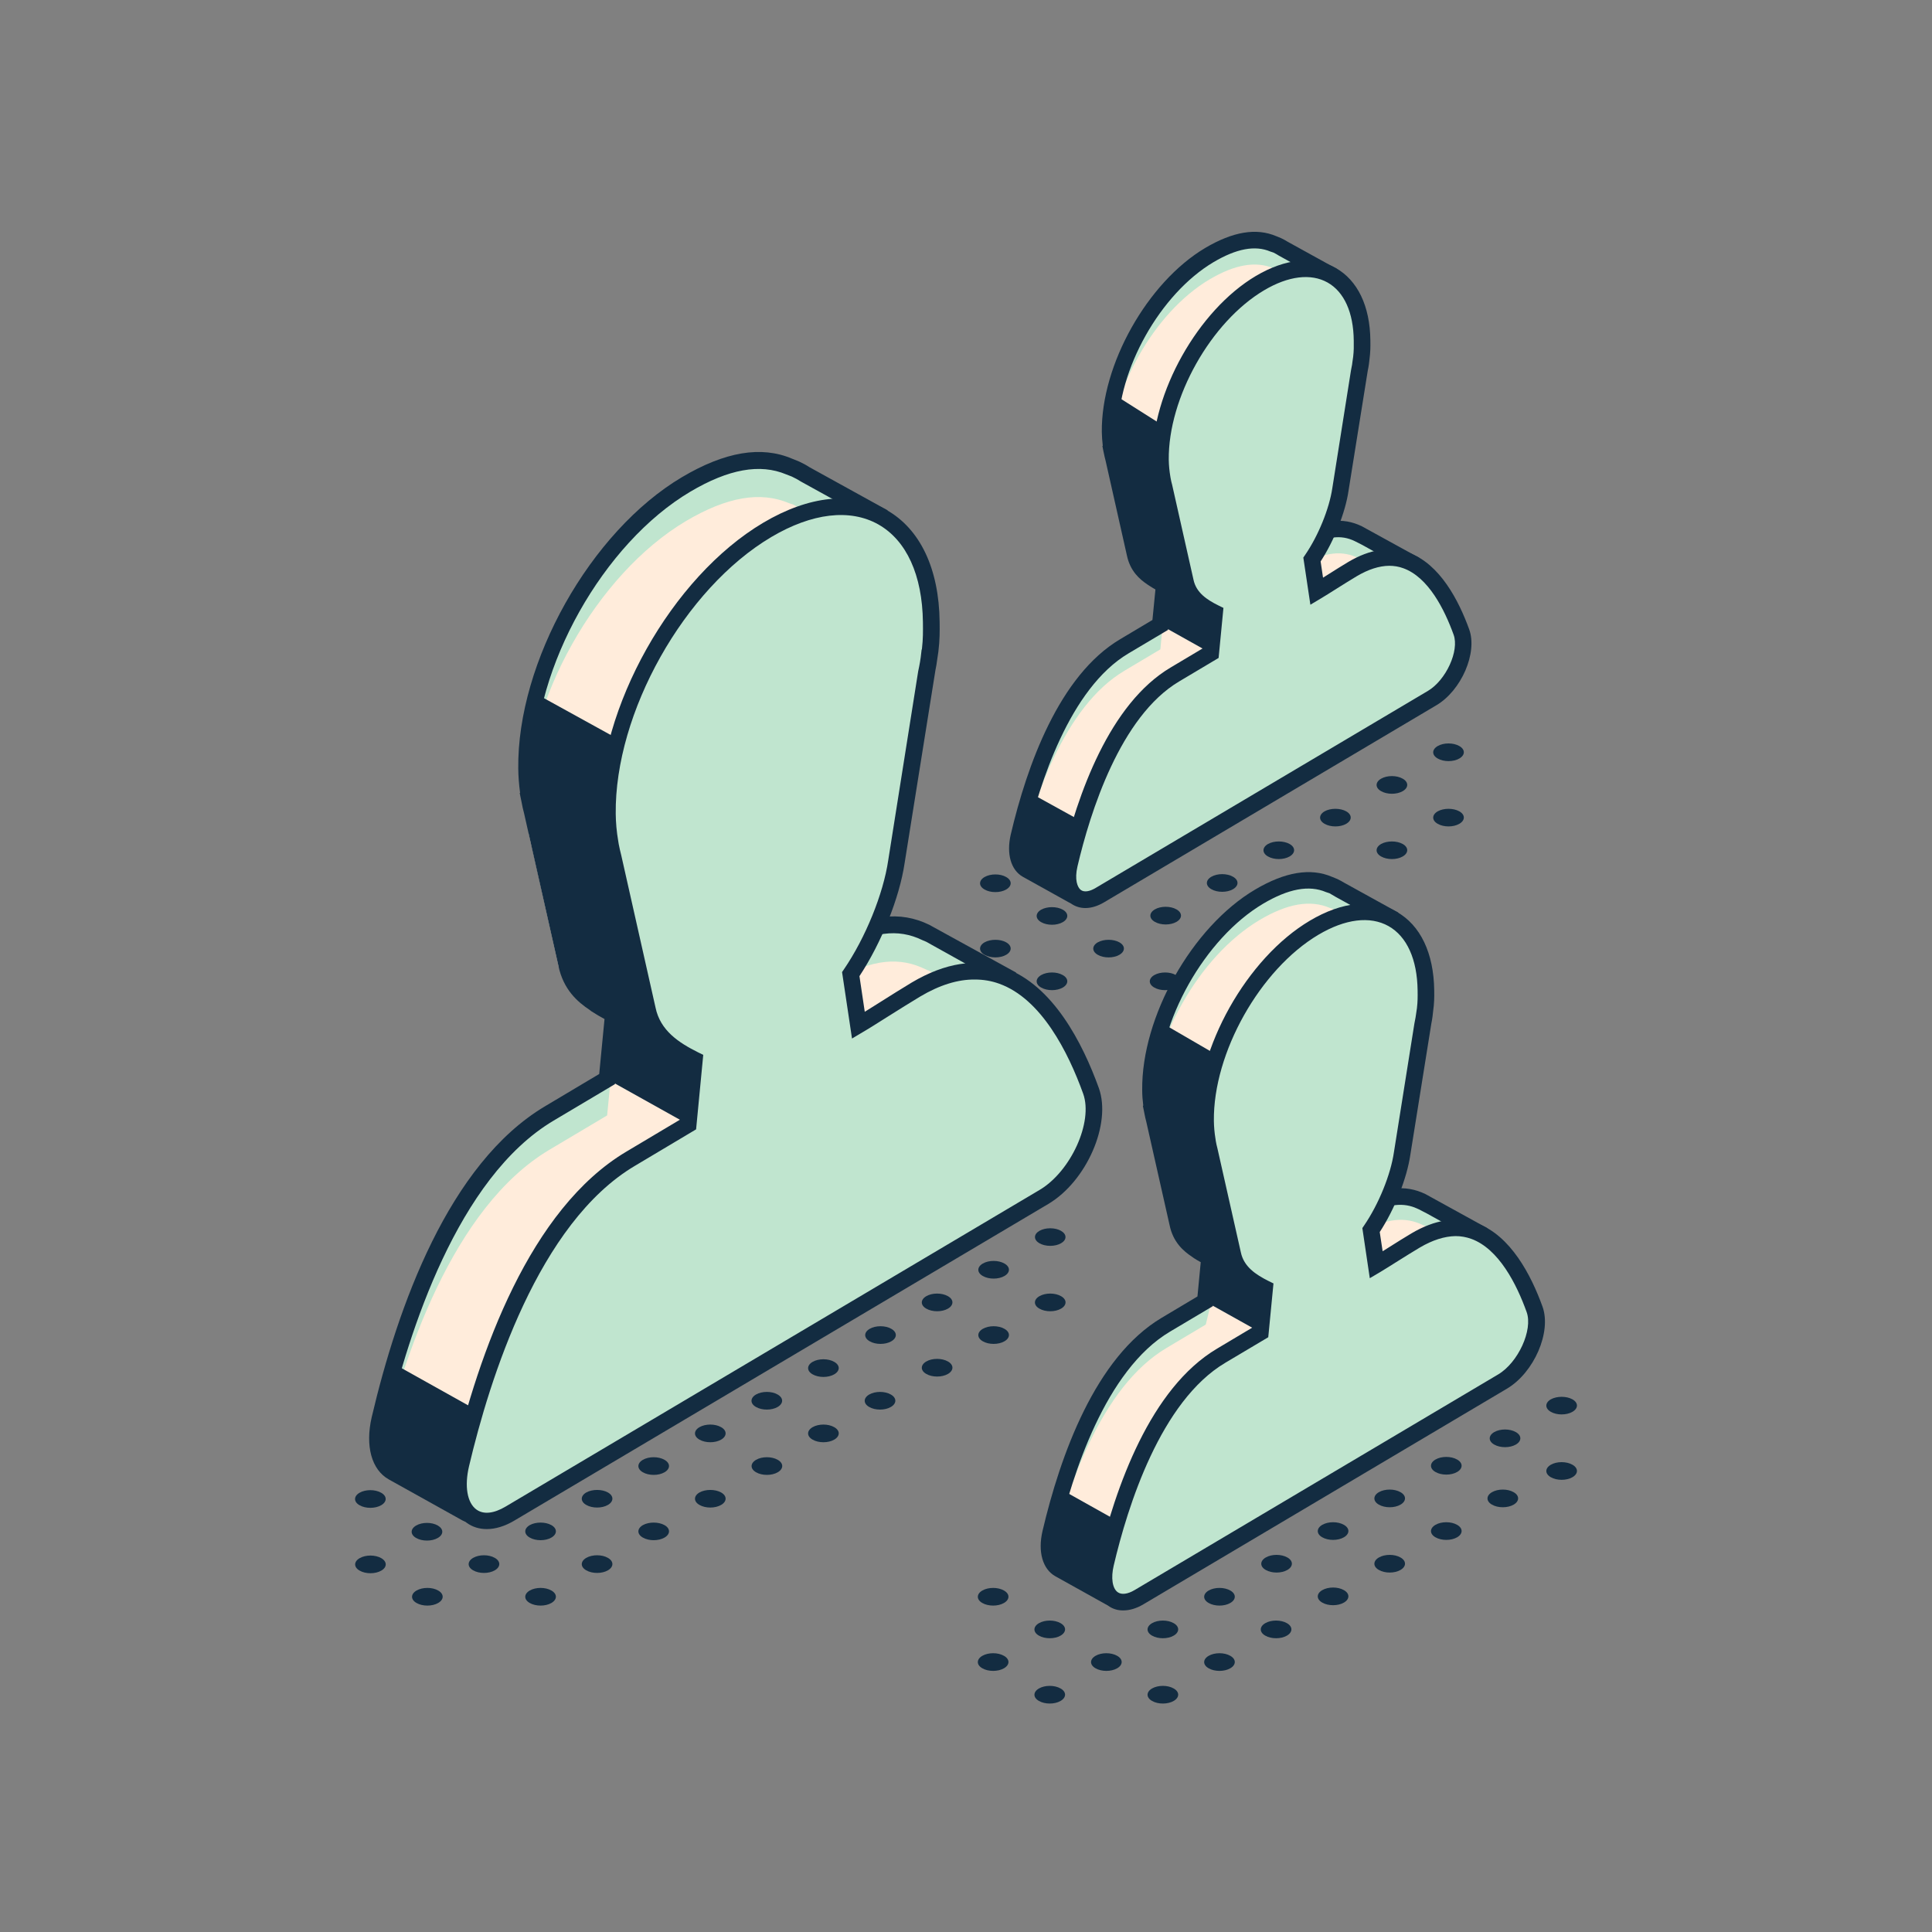
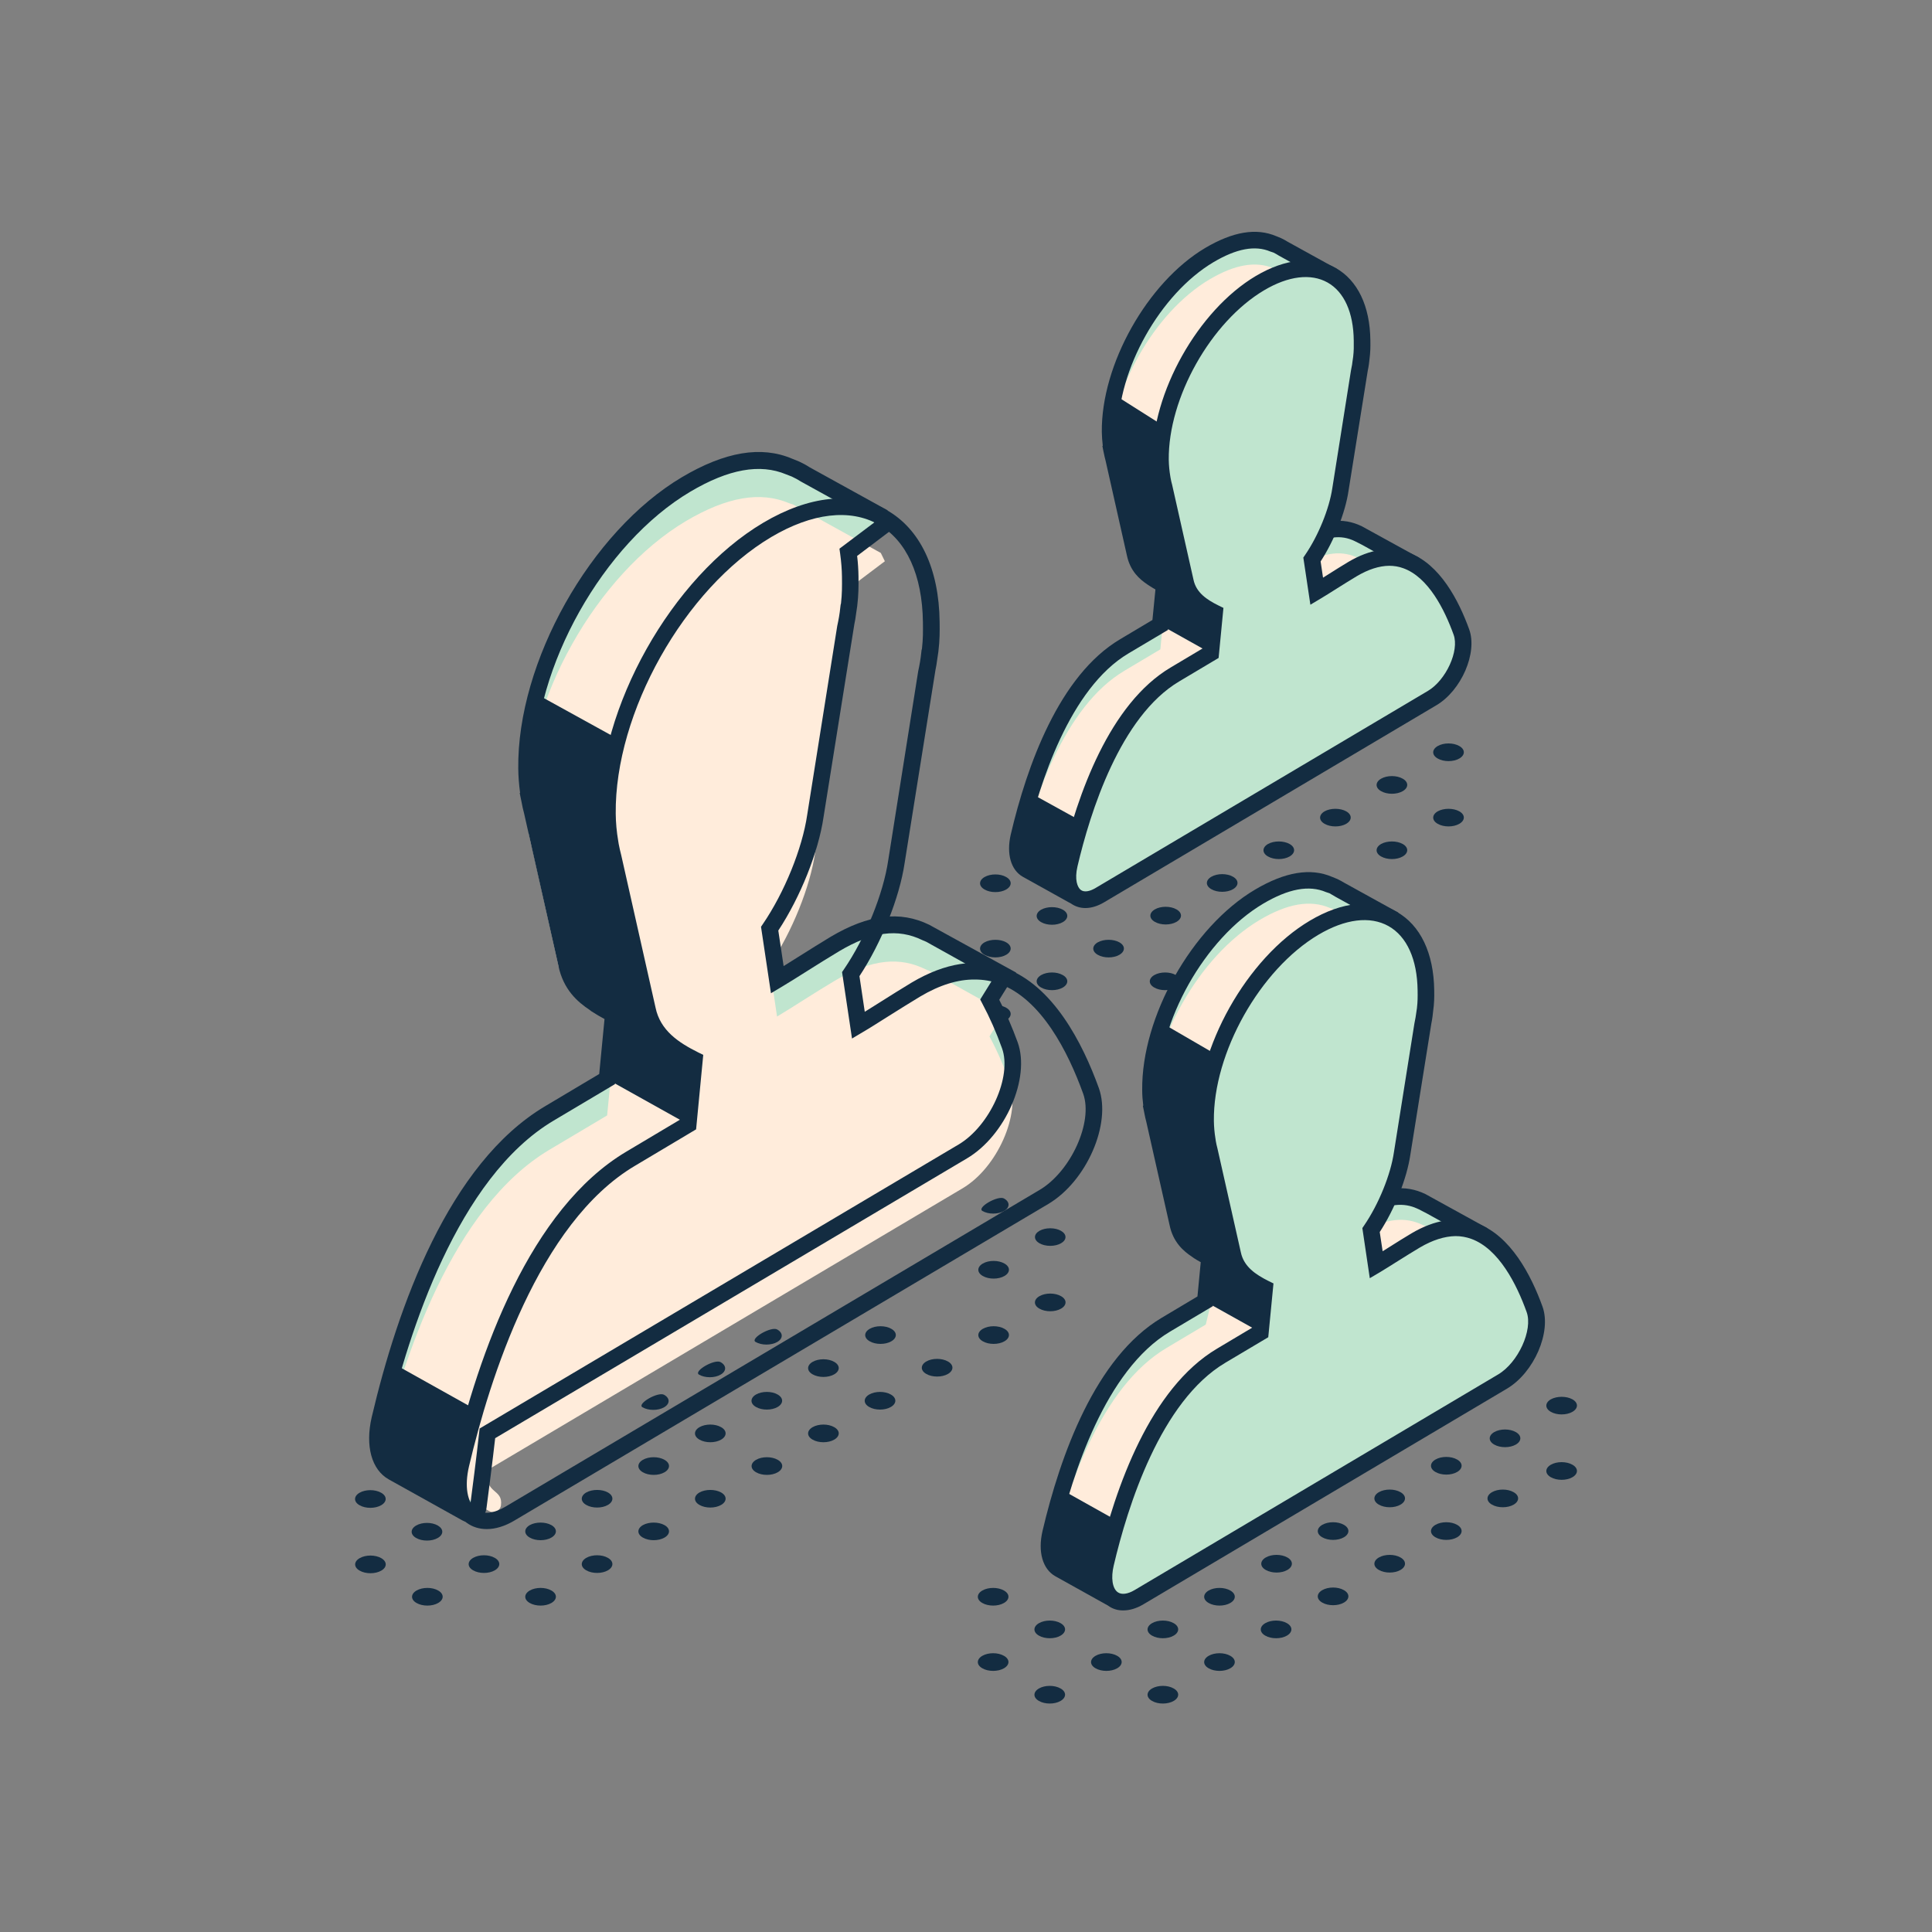
<svg xmlns="http://www.w3.org/2000/svg" version="1.1" id="Layer_1" x="0px" y="0px" viewBox="0 0 200 200" style="enable-background:new 0 0 200 200;" xml:space="preserve">
  <rect x="0" y="0" width="200" height="200" fill="#808080" stroke="none" />
  <style type="text/css">
	.st0{fill:#132C41;}
	.st1{fill:#C0E5CF;}
	.st2{fill:#FFECDB;}
</style>
  <g id="XMLID_1_">
    <g id="XMLID_45_">
      <path id="XMLID_5086_" class="st0" d="M160.54,151.63c-0.62,0.36-0.62,0.94,0,1.29c0.62,0.36,1.62,0.36,2.24,0    c0.62-0.36,0.62-0.94,0-1.29C162.16,151.27,161.16,151.27,160.54,151.63z" />
      <path id="XMLID_5085_" class="st0" d="M154.68,148.25c-0.62,0.36-0.62,0.94,0,1.29c0.62,0.36,1.62,0.36,2.24,0    c0.62-0.36,0.62-0.94,0-1.29C156.3,147.89,155.3,147.89,154.68,148.25z" />
      <path id="XMLID_5084_" class="st0" d="M148.83,144.86c-0.62,0.36-0.62,0.94,0,1.29c0.62,0.36,1.62,0.36,2.24,0    c0.62-0.36,0.62-0.94,0-1.29C150.45,144.51,149.44,144.51,148.83,144.86z" />
      <path id="XMLID_5083_" class="st0" d="M160.54,144.86c-0.62,0.36-0.62,0.94,0,1.29c0.62,0.36,1.62,0.36,2.24,0    c0.62-0.36,0.62-0.94,0-1.29C162.16,144.51,161.16,144.51,160.54,144.86z" />
      <path id="XMLID_5082_" class="st0" d="M43.12,164.65c-0.62,0.36-0.62,0.94,0,1.29c0.62,0.36,1.62,0.36,2.24,0    c0.62-0.36,0.62-0.94,0-1.29C44.75,164.29,43.74,164.29,43.12,164.65z" />
      <path id="XMLID_5081_" class="st0" d="M54.84,164.65c-0.62,0.36-0.62,0.94,0,1.29c0.62,0.36,1.62,0.36,2.24,0    c0.62-0.36,0.62-0.94,0-1.29C56.46,164.29,55.46,164.29,54.84,164.65z" />
      <path id="XMLID_5080_" class="st0" d="M48.98,161.27c-0.62,0.36-0.62,0.94,0,1.29c0.62,0.36,1.62,0.36,2.24,0    c0.62-0.36,0.62-0.94,0-1.29C50.6,160.91,49.6,160.91,48.98,161.27z" />
      <path id="XMLID_5079_" class="st0" d="M60.69,161.27c-0.62,0.36-0.62,0.94,0,1.29c0.62,0.36,1.62,0.36,2.24,0    c0.62-0.36,0.62-0.94,0-1.29C62.32,160.91,61.31,160.91,60.69,161.27z" />
      <path id="XMLID_5078_" class="st0" d="M54.84,157.88c-0.62,0.36-0.62,0.94,0,1.29c0.62,0.36,1.62,0.36,2.24,0    c0.62-0.36,0.62-0.94,0-1.29C56.46,157.53,55.46,157.53,54.84,157.88z" />
      <path id="XMLID_5077_" class="st0" d="M66.55,157.88c-0.62,0.36-0.62,0.94,0,1.29c0.62,0.36,1.62,0.36,2.24,0    c0.62-0.36,0.62-0.94,0-1.29C68.17,157.53,67.17,157.53,66.55,157.88z" />
      <path id="XMLID_5076_" class="st0" d="M60.69,154.5c-0.62,0.36-0.62,0.94,0,1.29c0.62,0.36,1.62,0.36,2.24,0    c0.62-0.36,0.62-0.94,0-1.29C62.32,154.15,61.31,154.15,60.69,154.5z" />
      <path id="XMLID_5075_" class="st0" d="M107.55,174.79c-0.62,0.36-0.62,0.94,0,1.29c0.62,0.36,1.62,0.36,2.24,0    c0.62-0.36,0.62-0.94,0-1.29C109.17,174.43,108.17,174.43,107.55,174.79z" />
      <path id="XMLID_5074_" class="st0" d="M101.69,171.41c-0.62,0.36-0.62,0.94,0,1.29c0.62,0.36,1.62,0.36,2.24,0    c0.62-0.36,0.62-0.94,0-1.29C103.31,171.05,102.31,171.05,101.69,171.41z" />
      <path id="XMLID_5073_" class="st0" d="M72.41,154.5c-0.62,0.36-0.62,0.94,0,1.29c0.62,0.36,1.62,0.36,2.24,0    c0.62-0.36,0.62-0.94,0-1.29C74.03,154.15,73.03,154.15,72.41,154.5z" />
      <path id="XMLID_5072_" class="st0" d="M66.55,151.12c-0.62,0.36-0.62,0.94,0,1.29c0.62,0.36,1.62,0.36,2.24,0    c0.62-0.36,0.62-0.94,0-1.29C68.17,150.76,67.17,150.76,66.55,151.12z" />
      <path id="XMLID_5071_" class="st0" d="M119.26,174.79c-0.62,0.36-0.62,0.94,0,1.29c0.62,0.36,1.62,0.36,2.24,0    c0.62-0.36,0.62-0.94,0-1.29C120.88,174.43,119.88,174.43,119.26,174.79z" />
      <path id="XMLID_5070_" class="st0" d="M113.41,171.41c-0.62,0.36-0.62,0.94,0,1.29c0.62,0.36,1.62,0.36,2.24,0    c0.62-0.36,0.62-0.94,0-1.29C115.03,171.05,114.02,171.05,113.41,171.41z" />
      <path id="XMLID_5069_" class="st0" d="M107.55,168.03c-0.62,0.36-0.62,0.94,0,1.29c0.62,0.36,1.62,0.36,2.24,0    c0.62-0.36,0.62-0.94,0-1.29C109.17,167.67,108.17,167.67,107.55,168.03z" />
      <path id="XMLID_5068_" class="st0" d="M101.69,164.65c-0.62,0.36-0.62,0.94,0,1.29c0.62,0.36,1.62,0.36,2.24,0    c0.62-0.36,0.62-0.94,0-1.29C103.31,164.29,102.31,164.29,101.69,164.65z" />
      <path id="XMLID_5067_" class="st0" d="M78.27,151.12c-0.62,0.36-0.62,0.94,0,1.29c0.62,0.36,1.62,0.36,2.24,0    c0.62-0.36,0.62-0.94,0-1.29C79.89,150.76,78.88,150.76,78.27,151.12z" />
      <path id="XMLID_5066_" class="st0" d="M72.41,147.74c-0.62,0.36-0.62,0.94,0,1.29c0.62,0.36,1.62,0.36,2.24,0    c0.62-0.36,0.62-0.94,0-1.29C74.03,147.38,73.03,147.38,72.41,147.74z" />
      <path id="XMLID_5065_" class="st0" d="M125.12,171.41c-0.62,0.36-0.62,0.94,0,1.29c0.62,0.36,1.62,0.36,2.24,0    c0.62-0.36,0.62-0.94,0-1.29C126.74,171.05,125.74,171.05,125.12,171.41z" />
      <path id="XMLID_5064_" class="st0" d="M119.26,168.03c-0.62,0.36-0.62,0.94,0,1.29c0.62,0.36,1.62,0.36,2.24,0    c0.62-0.36,0.62-0.94,0-1.29C120.88,167.67,119.88,167.67,119.26,168.03z" />
      <path id="XMLID_5063_" class="st0" d="M84.12,147.74c-0.62,0.36-0.62,0.94,0,1.29c0.62,0.36,1.62,0.36,2.24,0    c0.62-0.36,0.62-0.94,0-1.29C85.74,147.38,84.74,147.38,84.12,147.74z" />
      <path id="XMLID_5062_" class="st0" d="M78.26,144.36c-0.62,0.36-0.62,0.94,0,1.29c0.62,0.36,1.62,0.36,2.24,0    c0.62-0.36,0.62-0.94,0-1.29C79.89,144,78.88,144,78.26,144.36z" />
      <path id="XMLID_5061_" class="st0" d="M130.98,168.03c-0.62,0.36-0.62,0.94,0,1.29c0.62,0.36,1.62,0.36,2.24,0    c0.62-0.36,0.62-0.94,0-1.29C132.6,167.67,131.59,167.67,130.98,168.03z" />
      <path id="XMLID_5060_" class="st0" d="M125.12,164.65c-0.62,0.36-0.62,0.94,0,1.29c0.62,0.36,1.62,0.36,2.24,0    c0.62-0.36,0.62-0.94,0-1.29C126.74,164.29,125.74,164.29,125.12,164.65z" />
      <path id="XMLID_5059_" class="st0" d="M119.26,161.27c-0.62,0.36-0.62,0.94,0,1.29c0.62,0.36,1.62,0.36,2.24,0    c0.62-0.36,0.62-0.94,0-1.29C120.88,160.91,119.88,160.91,119.26,161.27z" />
      <path id="XMLID_5058_" class="st0" d="M113.41,157.88c-0.62,0.36-0.62,0.94,0,1.29c0.62,0.36,1.62,0.36,2.24,0    C116.26,158.82,114.02,157.53,113.41,157.88z" />
      <path id="XMLID_5057_" class="st0" d="M89.98,144.36c-0.62,0.36-0.62,0.94,0,1.29c0.62,0.36,1.62,0.36,2.24,0    c0.62-0.36,0.62-0.94,0-1.29C91.6,144,90.6,144,89.98,144.36z" />
      <path id="XMLID_5056_" class="st0" d="M84.12,140.98c-0.62,0.36-0.62,0.94,0,1.29c0.62,0.36,1.62,0.36,2.24,0    c0.62-0.36,0.62-0.94,0-1.29C85.74,140.62,84.74,140.62,84.12,140.98z" />
      <path id="XMLID_5055_" class="st0" d="M136.88,164.61c-0.62,0.36-0.62,0.94,0,1.29c0.62,0.36,1.62,0.36,2.24,0    c0.62-0.36,0.62-0.94,0-1.29C138.5,164.25,137.5,164.25,136.88,164.61z" />
      <path id="XMLID_5054_" class="st0" d="M131.03,161.23c-0.62,0.36-0.62,0.94,0,1.29c0.62,0.36,1.62,0.36,2.24,0    c0.62-0.36,0.62-0.94,0-1.29C132.65,160.87,131.64,160.87,131.03,161.23z" />
      <path id="XMLID_5053_" class="st0" d="M125.17,157.85c-0.62,0.36-0.62,0.94,0,1.29c0.62,0.36,1.62,0.36,2.24,0    c0.62-0.36,0.62-0.94,0-1.29C126.79,157.49,125.79,157.49,125.17,157.85z" />
      <path id="XMLID_5052_" class="st0" d="M95.89,140.94c-0.62,0.36-0.62,0.94,0,1.29c0.62,0.36,1.62,0.36,2.24,0    c0.62-0.36,0.62-0.94,0-1.29C97.51,140.58,96.5,140.58,95.89,140.94z" />
      <path id="XMLID_5051_" class="st0" d="M90.03,137.56c-0.62,0.36-0.62,0.94,0,1.29c0.62,0.36,1.62,0.36,2.24,0    c0.62-0.36,0.62-0.94,0-1.29C91.65,137.2,90.65,137.2,90.03,137.56z" />
      <path id="XMLID_5050_" class="st0" d="M142.74,161.23c-0.62,0.36-0.62,0.94,0,1.29c0.62,0.36,1.62,0.36,2.24,0    c0.62-0.36,0.62-0.94,0-1.29C144.36,160.87,143.36,160.87,142.74,161.23z" />
      <path id="XMLID_5049_" class="st0" d="M136.88,157.85c-0.62,0.36-0.62,0.94,0,1.29c0.62,0.36,1.62,0.36,2.24,0    c0.62-0.36,0.62-0.94,0-1.29C138.5,157.49,137.5,157.49,136.88,157.85z" />
      <path id="XMLID_5048_" class="st0" d="M131.03,154.47c-0.62,0.36-0.62,0.94,0,1.29c0.62,0.36,1.62,0.36,2.24,0    c0.62-0.36,0.62-0.94,0-1.29C132.65,154.11,131.64,154.11,131.03,154.47z" />
      <path id="XMLID_5047_" class="st0" d="M101.74,137.56c-0.62,0.36-0.62,0.94,0,1.29c0.62,0.36,1.62,0.36,2.24,0    c0.62-0.36,0.62-0.94,0-1.29C103.36,137.2,102.36,137.2,101.74,137.56z" />
-       <path id="XMLID_5046_" class="st0" d="M95.89,134.18c-0.62,0.36-0.62,0.94,0,1.29c0.62,0.36,1.62,0.36,2.24,0    c0.62-0.36,0.62-0.94,0-1.29C97.51,133.82,96.5,133.82,95.89,134.18z" />
      <path id="XMLID_5045_" class="st0" d="M148.6,157.85c-0.62,0.36-0.62,0.94,0,1.29c0.62,0.36,1.62,0.36,2.24,0    c0.62-0.36,0.62-0.94,0-1.29C150.22,157.49,149.21,157.49,148.6,157.85z" />
      <path id="XMLID_5044_" class="st0" d="M142.74,154.47c-0.62,0.36-0.62,0.94,0,1.29c0.62,0.36,1.62,0.36,2.24,0    c0.62-0.36,0.62-0.94,0-1.29C144.36,154.11,143.36,154.11,142.74,154.47z" />
      <path id="XMLID_5043_" class="st0" d="M136.88,151.09c-0.62,0.36-0.62,0.94,0,1.29c0.62,0.36,1.62,0.36,2.24,0    c0.62-0.36,0.62-0.94,0-1.29C138.5,150.73,137.5,150.73,136.88,151.09z" />
      <path id="XMLID_5042_" class="st0" d="M107.6,134.18c-0.62,0.36-0.62,0.94,0,1.29c0.62,0.36,1.62,0.36,2.24,0    c0.62-0.36,0.62-0.94,0-1.29C109.22,133.82,108.22,133.82,107.6,134.18z" />
      <path id="XMLID_5041_" class="st0" d="M101.74,130.8c-0.62,0.36-0.62,0.94,0,1.29c0.62,0.36,1.62,0.36,2.24,0    c0.62-0.36,0.62-0.94,0-1.29C103.36,130.44,102.36,130.44,101.74,130.8z" />
      <path id="XMLID_5007_" class="st0" d="M154.45,154.47c-0.62,0.36-0.62,0.94,0,1.29c0.62,0.36,1.62,0.36,2.24,0    c0.62-0.36,0.62-0.94,0-1.29C156.07,154.11,155.07,154.11,154.45,154.47z" />
      <path id="XMLID_5006_" class="st0" d="M148.6,151.09c-0.62,0.36-0.62,0.94,0,1.29c0.62,0.36,1.62,0.36,2.24,0    c0.62-0.36,0.62-0.94,0-1.29C150.22,150.73,149.21,150.73,148.6,151.09z" />
      <path id="XMLID_5005_" class="st0" d="M142.74,147.71c-0.62,0.36-0.62,0.94,0,1.29c0.62,0.36,1.62,0.36,2.24,0    c0.62-0.36,0.62-0.94,0-1.29C144.36,147.35,143.36,147.35,142.74,147.71z" />
      <ellipse id="XMLID_5004_" class="st0" cx="108.72" cy="128.06" rx="1.58" ry="0.91" />
      <path id="XMLID_5003_" class="st0" d="M104.16,105.61c0.62-0.36,0.62-0.94,0-1.29c-0.62-0.36-1.62-0.36-2.24,0    C101.31,104.67,103.55,105.97,104.16,105.61z" />
      <path id="XMLID_5002_" class="st0" d="M107.78,100.94c-0.62,0.36-0.62,0.94,0,1.29c0.62,0.36,1.62,0.36,2.24,0    c0.62-0.36,0.62-0.94,0-1.29C109.4,100.58,108.4,100.58,107.78,100.94z" />
      <path id="XMLID_5001_" class="st0" d="M101.92,97.55c-0.62,0.36-0.62,0.94,0,1.29c0.62,0.36,1.62,0.36,2.24,0    c0.62-0.36,0.62-0.94,0-1.29C103.55,97.2,102.54,97.2,101.92,97.55z" />
      <path id="XMLID_5000_" class="st0" d="M119.49,100.94c-0.62,0.36-0.62,0.94,0,1.29c0.62,0.36,1.62,0.36,2.24,0    c0.62-0.36,0.62-0.94,0-1.29C121.12,100.58,120.11,100.58,119.49,100.94z" />
      <path id="XMLID_4999_" class="st0" d="M113.64,97.55c-0.62,0.36-0.62,0.94,0,1.29c0.62,0.36,1.62,0.36,2.24,0    c0.62-0.36,0.62-0.94,0-1.29C115.26,97.2,114.26,97.2,113.64,97.55z" />
      <path id="XMLID_4998_" class="st0" d="M107.78,94.17c-0.62,0.36-0.62,0.94,0,1.29c0.62,0.36,1.62,0.36,2.24,0    c0.62-0.36,0.62-0.94,0-1.29C109.4,93.82,108.4,93.82,107.78,94.17z" />
      <path id="XMLID_4997_" class="st0" d="M101.92,90.79c-0.62,0.36-0.62,0.94,0,1.29c0.62,0.36,1.62,0.36,2.24,0    c0.62-0.36,0.62-0.94,0-1.29C103.55,90.43,102.54,90.43,101.92,90.79z" />
      <path id="XMLID_4996_" class="st0" d="M119.55,94.14c-0.62,0.36-0.62,0.94,0,1.29c0.62,0.36,1.62,0.36,2.24,0    c0.62-0.36,0.62-0.94,0-1.29C121.17,93.78,120.16,93.78,119.55,94.14z" />
      <path id="XMLID_4995_" class="st0" d="M125.4,90.76c-0.62,0.36-0.62,0.94,0,1.29c0.62,0.36,1.62,0.36,2.24,0    c0.62-0.36,0.62-0.94,0-1.29C127.02,90.4,126.02,90.4,125.4,90.76z" />
      <path id="XMLID_4994_" class="st0" d="M131.26,87.37c-0.62,0.36-0.62,0.94,0,1.29c0.62,0.36,1.62,0.36,2.24,0    c0.62-0.36,0.62-0.94,0-1.29C132.88,87.02,131.88,87.02,131.26,87.37z" />
      <path id="XMLID_4993_" class="st0" d="M142.97,87.37c-0.62,0.36-0.62,0.94,0,1.29c0.62,0.36,1.62,0.36,2.24,0    c0.62-0.36,0.62-0.94,0-1.29C144.59,87.02,143.59,87.02,142.97,87.37z" />
      <path id="XMLID_58_" class="st0" d="M137.12,83.99c-0.62,0.36-0.62,0.94,0,1.29c0.62,0.36,1.62,0.36,2.24,0    c0.62-0.36,0.62-0.94,0-1.29C138.74,83.64,137.73,83.64,137.12,83.99z" />
      <path id="XMLID_57_" class="st0" d="M148.83,83.99c-0.62,0.36-0.62,0.94,0,1.29c0.62,0.36,1.62,0.36,2.24,0    c0.62-0.36,0.62-0.94,0-1.29C150.45,83.64,149.45,83.64,148.83,83.99z" />
      <path id="XMLID_56_" class="st0" d="M142.97,80.61c-0.62,0.36-0.62,0.94,0,1.29c0.62,0.36,1.62,0.36,2.24,0    c0.62-0.36,0.62-0.94,0-1.29C144.59,80.25,143.59,80.25,142.97,80.61z" />
      <path id="XMLID_55_" class="st0" d="M148.83,77.23c-0.62,0.36-0.62,0.94,0,1.29c0.62,0.36,1.62,0.36,2.24,0    c0.62-0.36,0.62-0.94,0-1.29C150.45,76.87,149.45,76.87,148.83,77.23z" />
      <path id="XMLID_54_" class="st0" d="M39.47,161.3c-0.62-0.36-1.62-0.36-2.24,0c-0.62,0.36-0.62,0.94,0,1.29    c0.62,0.36,1.62,0.36,2.24,0C40.08,162.24,40.09,161.66,39.47,161.3z" />
      <path id="XMLID_53_" class="st0" d="M45.32,157.92c-0.62-0.36-1.62-0.36-2.24,0s-0.62,0.94,0,1.29c0.62,0.36,1.62,0.36,2.24,0    C45.94,158.85,45.94,158.28,45.32,157.92z" />
      <path id="XMLID_52_" class="st0" d="M37.22,154.53c-0.62,0.36-0.62,0.94,0,1.29c0.62,0.36,1.62,0.36,2.24,0    c0.62-0.36,0.62-0.94,0-1.29C38.84,154.17,37.84,154.17,37.22,154.53z" />
      <path id="XMLID_51_" class="st0" d="M51.18,154.54c-0.62-0.36-1.62-0.36-2.24,0c-0.62,0.36-0.62,0.94,0,1.29    c0.62,0.36,1.62,0.36,2.24,0C51.8,155.47,51.8,154.89,51.18,154.54C50.56,154.18,51.8,154.89,51.18,154.54z" />
      <path id="XMLID_50_" class="st0" d="M43.08,151.15c-0.62,0.36-0.62,0.94,0,1.29c0.62,0.36,1.62,0.36,2.24,0    c0.62-0.36,0.62-0.94,0-1.29C44.7,150.79,43.7,150.79,43.08,151.15z" />
      <path id="XMLID_49_" class="st0" d="M66.51,145.68c0.62,0.36,1.62,0.36,2.24,0c0.62-0.36,0.62-0.94,0-1.29    C68.13,144.03,65.89,145.33,66.51,145.68z" />
      <path id="XMLID_48_" class="st0" d="M72.36,142.3c0.62,0.36,1.62,0.36,2.24,0c0.62-0.36,0.62-0.94,0-1.29    C73.99,140.65,71.75,141.94,72.36,142.3z" />
      <path id="XMLID_47_" class="st0" d="M78.22,138.92c0.62,0.36,1.62,0.36,2.24,0c0.62-0.36,0.62-0.94,0-1.29    C79.85,137.27,77.6,138.56,78.22,138.92z" />
      <path id="XMLID_46_" class="st0" d="M101.7,125.36c0.62,0.36,1.62,0.36,2.24,0c0.62-0.36,0.62-0.94,0-1.29    C103.33,123.71,101.08,125,101.7,125.36z" />
    </g>
    <g id="XMLID_2_">
      <g id="XMLID_33_">
        <g id="XMLID_39_">
          <path id="XMLID_44_" class="st1" d="M39.32,146.91c2.37-10.08,7.53-25.69,17.56-31.65c1.92-1.14,4.5-2.68,5.97-3.55l0.65-6.69      c-0.56-0.28-1.14-0.6-1.7-0.97l-0.07-0.04l-0.22-0.16c-1.4-0.93-2.46-2.07-2.87-4.07l-0.8-3.49l-2.75-12.26      c-0.1-0.38-0.19-0.77-0.27-1.18l-0.07-0.31l0.02-0.01c-0.15-0.93-0.25-1.9-0.27-2.95c-0.13-10.76,7.27-23.92,16.52-29.41      c4.24-2.51,7.71-3.11,10.7-1.84l0.42,0.14l0.23,0.13c0.35,0.16,0.68,0.34,1,0.55l7.82,4.32l0.42,0.86l-3.81,2.87      c0.11,0.8,0.19,1.63,0.2,2.51c0.01,1.02,0.01,1.8-0.1,2.86l-0.06,0.25l-0.08,0.66c-0.07,0.58-0.16,0.91-0.27,1.5L84.4,84.5l0,0      c-0.51,3.47-2.36,8.17-4.73,11.65l0.79,5.29c1.46-0.86,4.07-2.58,5.97-3.7c3.92-2.33,6.8-2.47,9.42-1.18l0.35,0.14l0.91,0.51      c0.01,0.01,0.02,0.01,0.03,0.01l6.84,3.81l-1.54,2.47c0.84,1.56,1.53,3.19,2.09,4.73c1.18,3.28-1.28,8.86-4.87,10.99      l-27.1,16.07l-1.18,0.7L50.45,148.4c-0.28,2.51-0.71,5.89-0.94,7.66c-0.08,0.57-0.7,0.88-1.21,0.6l-7.62-4.25l0,0      C39.31,151.65,38.68,149.64,39.32,146.91z" />
          <path id="XMLID_43_" class="st2" d="M39.32,150.67c2.37-10.08,7.53-25.69,17.56-31.65c1.92-1.14,4.5-2.68,5.97-3.55l0.65-6.69      c-0.56-0.28,0.36-1.28-0.21-1.65l0.84-0.38l-0.9-2.83c-1.4-0.93-2.69-0.31-3.1-2.3l-2.3-1.56l-2.75-12.26      c-0.1-0.38-0.19-0.77-0.27-1.18l-0.07-0.31l0.02-0.01c-0.15-0.93-0.25-1.9-0.27-2.95c-0.13-10.76,7.27-23.92,16.52-29.41      c4.24-2.51,7.71-3.11,10.7-1.84l0.42,0.14l0.23,0.13c0.35,0.16,0.68,0.34,1,0.55l7.82,4.32l0.42,0.86l-3.81,2.87      c0.11,0.8,0.19,1.63,0.2,2.51c0.01,1.02,0.01,1.8-0.1,2.86l-0.06,0.25l-0.08,0.66c-0.07,0.58-0.16,0.91-0.27,1.5l-3.1,19.54l0,0      c-0.51,3.47-2.36,8.17-4.73,11.65l0.79,5.29c1.46-0.86,4.07-2.58,5.97-3.7c3.92-2.33,6.8-2.47,9.42-1.18l0.35,0.14l0.91,0.51      c0.01,0.01,0.02,0.01,0.03,0.01l6.84,3.81l-1.53,2.47c0.84,1.56,1.53,3.19,2.09,4.73c1.18,3.28-1.28,8.86-4.87,10.99      l-27.1,16.07l-1.18,0.7l-20.94,12.42c-0.28,2.51,1.66,1.87,1.43,3.63c-0.08,0.57-0.7,0.88-1.21,0.6l-7.62-4.25l0,0      C41.69,151.38,38.68,153.4,39.32,150.67z" />
          <path id="XMLID_40_" class="st0" d="M47.88,157.4l-7.63-4.25c-1.79-1-2.46-3.47-1.77-6.45l0,0      c2.68-11.41,7.97-26.26,17.96-32.19l5.59-3.33l0.55-5.69c-0.43-0.23-0.88-0.49-1.37-0.81l-0.18-0.14      c-1.23-0.82-2.72-2.09-3.23-4.59l-3.54-15.72c-0.11-0.4-0.2-0.82-0.27-1.21l-0.19-0.92l0.04-0.03c-0.12-0.87-0.18-1.7-0.19-2.51      c-0.13-11.01,7.47-24.54,16.94-30.16c4.47-2.65,8.22-3.27,11.4-1.92l0.74,0.3c0.39,0.18,0.76,0.38,1.06,0.58l8.06,4.45      l0.85,1.74l-3.97,3c0.09,0.75,0.13,1.43,0.14,2.12c0.01,1.09,0.01,1.88-0.13,3.06l-0.12,0.82c-0.05,0.43-0.11,0.73-0.18,1.08      l-3.19,19.97c-0.53,3.61-2.4,8.27-4.68,11.73l0.55,3.68c0.46-0.29,0.96-0.6,1.48-0.93c1.15-0.72,2.38-1.5,3.4-2.11      c3.92-2.32,7.17-2.71,10.19-1.24l9,4.95l-1.75,2.82c0.7,1.36,1.34,2.84,1.91,4.4c1.33,3.7-1.26,9.65-5.24,12.01l-48.85,28.97      c-0.28,2.46-0.68,5.58-0.9,7.25c-0.07,0.55-0.41,1.02-0.9,1.27c-0.24,0.12-0.49,0.18-0.75,0.18      C48.42,157.62,48.14,157.54,47.88,157.4z M95.88,97.49l-0.4-0.17c-2.53-1.23-5.19-0.88-8.61,1.15c-1.01,0.6-2.23,1.37-3.36,2.08      c-1,0.63-1.93,1.22-2.61,1.62l-1.09,0.65l-1.03-6.88l0.19-0.28c2.24-3.28,4.08-7.82,4.59-11.3l3.11-19.56l0.1-0.48      c0.06-0.31,0.11-0.58,0.16-0.95l0.09-0.76l0.04-0.15c0.11-0.98,0.11-1.69,0.1-2.75c-0.01-0.76-0.07-1.53-0.19-2.41l-0.07-0.5      l3.64-2.74l-7.63-4.21c-0.29-0.19-0.59-0.35-0.95-0.52l-0.57-0.22c-2.71-1.14-5.96-0.56-9.93,1.79      c-9.01,5.34-16.23,18.2-16.11,28.66c0.01,0.91,0.09,1.81,0.25,2.83l0.05,0.31c0.07,0.39,0.16,0.75,0.26,1.15l3.55,15.77      c0.31,1.53,1.04,2.55,2.54,3.55l0.25,0.17c0.54,0.35,1.09,0.66,1.62,0.92l0.53,0.26l-0.74,7.71L57.32,116      c-9.97,5.91-15.03,22.03-17.17,31.11l0,0c-0.51,2.17-0.14,3.96,0.94,4.56l7.57,4.28c0.23-1.76,0.67-5.14,0.94-7.64l0.05-0.43      l49.58-29.4c3.24-1.92,5.55-7.04,4.5-9.96c-0.59-1.65-1.28-3.2-2.03-4.61l-0.23-0.44l1.32-2.13L95.88,97.49z" />
        </g>
        <g id="XMLID_34_">
-           <path id="XMLID_38_" class="st1" d="M47.72,151.59c2.37-10.08,7.53-25.69,17.56-31.65c1.92-1.14,4.5-2.68,5.97-3.55l0.65-6.69      c-1.96-0.98-4.28-2.4-4.86-5.23l-0.8-3.49l-2.75-12.26c-0.1-0.38-0.19-0.77-0.27-1.18l-0.07-0.31l0.02-0.01      c-0.15-0.93-0.25-1.9-0.27-2.95c-0.13-10.76,7.27-23.92,16.52-29.41c9.25-5.49,16.85-1.22,16.98,9.54      c0.01,1.02,0.01,1.8-0.1,2.86l-0.06,0.25l-0.08,0.66c-0.07,0.58-0.16,0.91-0.27,1.5l-3.1,19.54l0,0      c-0.51,3.47-2.36,8.17-4.73,11.65l0.79,5.29c1.46-0.86,4.07-2.58,5.97-3.7c10.06-5.97,15.53,3.34,18.1,10.49      c1.18,3.28-1.28,8.86-4.87,10.99l-27.1,16.07l-1.18,0.7l-27.01,16.02C49.19,158.81,46.63,156.22,47.72,151.59z" />
          <path id="XMLID_35_" class="st0" d="M48.3,157.63c-1.54-1.13-2.06-3.46-1.41-6.23l0,0c2.68-11.41,7.97-26.26,17.96-32.19      l5.59-3.33l0.55-5.68c-2.11-1.12-4.2-2.68-4.79-5.54l-3.54-15.72c-0.11-0.4-0.2-0.82-0.27-1.21l-0.18-0.92l0.04-0.02      c-0.12-0.87-0.18-1.7-0.19-2.51c-0.13-11.01,7.47-24.54,16.94-30.16c4.75-2.82,9.29-3.29,12.77-1.33      c3.48,1.96,5.44,6.08,5.5,11.6c0.01,0.98,0.02,1.82-0.13,3.07l-0.12,0.81c-0.05,0.43-0.11,0.73-0.18,1.08l-3.19,19.97      c-0.53,3.61-2.4,8.27-4.68,11.73l0.55,3.69c0.46-0.29,0.97-0.61,1.5-0.94c1.14-0.72,2.36-1.49,3.38-2.1      c3.45-2.04,6.68-2.54,9.62-1.49c4.98,1.79,8.04,7.74,9.73,12.42c1.33,3.7-1.26,9.65-5.24,12.01l-55.28,32.78      c-0.98,0.58-1.95,0.87-2.83,0.87C49.61,158.29,48.9,158.07,48.3,157.63z M95.26,103.16c-1,0.6-2.21,1.36-3.34,2.07      c-1,0.63-1.94,1.23-2.63,1.63l-1.09,0.65l-1.03-6.88l0.19-0.28c2.24-3.28,4.08-7.82,4.59-11.3l3.1-19.56l0.1-0.48      c0.06-0.31,0.11-0.58,0.16-0.95l0.09-0.76l0.04-0.14c0.12-1.03,0.11-1.83,0.1-2.75c-0.06-4.88-1.7-8.48-4.63-10.13      c-2.93-1.64-6.85-1.18-11.06,1.31c-9.01,5.34-16.23,18.2-16.11,28.66c0.01,0.9,0.09,1.83,0.26,2.82l0.05,0.31      c0.07,0.39,0.16,0.75,0.26,1.15l3.55,15.77c0.49,2.39,2.41,3.64,4.41,4.64l0.53,0.26l-0.74,7.71l-6.34,3.78      c-9.97,5.91-15.03,22.03-17.17,31.11l0,0c-0.48,2.05-0.19,3.76,0.76,4.46c0.73,0.54,1.8,0.43,3.03-0.3l55.28-32.78      c3.24-1.92,5.56-7.04,4.51-9.96c-1.56-4.33-4.34-9.83-8.7-11.39c-0.8-0.29-1.64-0.43-2.51-0.43      C99.16,101.38,97.26,101.97,95.26,103.16z" />
        </g>
      </g>
      <g id="XMLID_21_">
        <g id="XMLID_27_">
          <path id="XMLID_32_" class="st1" d="M105.47,86.59c1.47-6.27,4.68-15.99,10.93-19.69c1.2-0.71,2.8-1.67,3.71-2.21l0.4-4.17      c-0.35-0.17-0.71-0.37-1.06-0.6l-0.04-0.02l-0.13-0.1c-0.87-0.58-1.53-1.29-1.79-2.53l-0.5-2.17l-1.71-7.63      c-0.06-0.24-0.12-0.48-0.17-0.73l-0.04-0.19l0.01-0.01c-0.09-0.58-0.16-1.18-0.17-1.84c-0.08-6.69,4.53-14.89,10.28-18.3      c2.64-1.56,4.8-1.93,6.66-1.15l0.26,0.08l0.14,0.08c0.22,0.1,0.42,0.21,0.62,0.34l4.87,2.69l0.26,0.54l-2.37,1.79      c0.07,0.5,0.12,1.01,0.12,1.56c0.01,0.63,0.01,1.12-0.06,1.78l-0.04,0.15l-0.05,0.41c-0.05,0.36-0.1,0.56-0.17,0.93l-1.93,12.16      l0,0c-0.32,2.16-1.47,5.09-2.94,7.25l0.49,3.29c0.91-0.54,2.53-1.6,3.72-2.31c2.44-1.45,4.23-1.53,5.86-0.74l0.22,0.09      l0.57,0.32c0.01,0,0.01,0.01,0.02,0.01l4.26,2.37l-0.96,1.54c0.52,0.97,0.95,1.99,1.3,2.94c0.74,2.04-0.8,5.51-3.03,6.84      l-16.86,10l-0.73,0.43l-13.03,7.73c-0.17,1.56-0.44,3.67-0.59,4.77c-0.05,0.36-0.44,0.55-0.75,0.37l-4.74-2.64l0,0      C105.47,89.54,105.07,88.29,105.47,86.59z" />
          <path id="XMLID_31_" class="st2" d="M105.48,89.12c1.47-6.27,4.68-15.99,10.93-19.69c1.2-0.71,2.8-1.67,3.71-2.21l0.4-4.17      c-0.35-0.17,0.24-0.44-0.11-0.67l0.05-0.39l0.14-1.11c-0.87-0.58-2.26-0.95-2.51-2.19L117,57.62L115.29,50      c-0.06-0.24-0.12-0.48-0.17-0.73l-0.04-0.19l0.01-0.01c-0.09-0.58-0.16-1.18-0.17-1.84c-0.08-6.69,4.53-14.89,10.28-18.3      c2.64-1.56,4.8-1.93,6.66-1.15l0.26,0.08l0.14,0.08c0.22,0.1,0.42,0.21,0.62,0.34l4.87,2.69l0.26,0.54l-2.37,1.79      c0.07,0.5,0.12,1.01,0.12,1.56c0.01,0.63,0.01,1.12-0.06,1.78l-0.04,0.15l-0.05,0.41c-0.05,0.36-0.1,0.56-0.17,0.93l-1.93,12.16      l0,0c-0.32,2.16-1.47,5.09-2.94,7.25l0.49,3.29c0.91-0.54,2.53-1.6,3.72-2.31c2.44-1.45,4.23-1.53,5.86-0.74l0.22,0.09      l0.57,0.32c0.01,0,0.01,0.01,0.02,0.01l4.26,2.37l-0.96,1.54c0.52,0.97,0.95,1.99,1.3,2.94c0.74,2.04-0.8,5.51-3.03,6.84      l-16.86,10l-0.73,0.43l-13.03,7.73c-0.13,1.22-0.33,2.24-0.48,3.38c-0.1,0.76-1.41-1.13-2.09-1.5l-1.86-1.8l0,0      C107.13,89.66,105.08,90.82,105.48,89.12z" />
          <path id="XMLID_28_" class="st0" d="M110.64,93.41l-4.75-2.64c-1.24-0.7-1.72-2.37-1.26-4.37l0,0      c1.68-7.16,5.02-16.49,11.33-20.23l3.34-1.99l0.31-3.16c-0.2-0.11-0.41-0.24-0.61-0.37l-0.2-0.13      c-0.82-0.55-1.81-1.39-2.15-3.05l-2.2-9.78c-0.07-0.26-0.13-0.52-0.22-0.96l-0.11-0.56l0.04-0.02c-0.06-0.49-0.09-0.96-0.1-1.43      c-0.08-6.96,4.72-15.5,10.7-19.05c2.88-1.7,5.3-2.1,7.36-1.22l0.49,0.2c0.25,0.12,0.5,0.25,0.68,0.37l5.11,2.82l0.69,1.41      l-2.54,1.92c0.04,0.37,0.07,0.76,0.07,1.17c0.01,0.67,0.01,1.19-0.11,2.04l-0.05,0.41c-0.04,0.29-0.07,0.48-0.12,0.72      l-1.98,12.39c-0.33,2.25-1.48,5.15-2.89,7.32l0.25,1.68c0.16-0.1,0.33-0.21,0.5-0.31c0.72-0.45,1.49-0.94,2.13-1.32      c2.54-1.51,4.66-1.75,6.63-0.79l5.93,3.26l-1.17,1.89c0.41,0.81,0.78,1.69,1.12,2.61c0.88,2.43-0.81,6.33-3.4,7.86L113.2,88.04      c-0.17,1.51-0.41,3.35-0.54,4.36c-0.06,0.45-0.33,0.83-0.74,1.04c-0.19,0.1-0.4,0.15-0.61,0.15      C111.08,93.58,110.85,93.52,110.64,93.41z M141.02,56.41l-0.75-0.38c-1.48-0.73-3-0.51-5.05,0.71      c-0.63,0.37-1.38,0.85-2.09,1.29c-0.62,0.39-1.2,0.76-1.63,1.01l-1.1,0.65l-0.73-4.88l0.19-0.28c1.37-2.01,2.49-4.78,2.81-6.9      l1.93-12.18l0.06-0.29c0.04-0.19,0.07-0.36,0.1-0.59l0.08-0.56c0.07-0.62,0.07-1.08,0.06-1.67c-0.01-0.52-0.05-0.99-0.12-1.46      l-0.07-0.5l2.02-1.52l-4.33-2.39c-0.16-0.11-0.34-0.2-0.56-0.32l-0.33-0.11c-1.58-0.67-3.51-0.31-5.89,1.1      c-5.51,3.27-9.94,11.14-9.86,17.56c0.01,0.61,0.07,1.17,0.15,1.71l0.03,0.18c0.04,0.23,0.09,0.45,0.16,0.7l2.21,9.82      c0.2,1,0.72,1.52,1.6,2.11c0.33,0.21,0.66,0.39,0.98,0.55l0.52,0.26l-0.5,5.18l-4.09,2.43c-6.1,3.62-9.22,13.55-10.53,19.15l0,0      c-0.32,1.37-0.02,2.23,0.43,2.48l4.3,2.39c0.15-1.16,0.37-2.9,0.52-4.24l0.05-0.42l30.99-18.38c1.87-1.11,3.26-4.15,2.66-5.81      c-0.37-1.01-0.78-1.97-1.25-2.83l-0.23-0.44l0.74-1.2L141.02,56.41z" />
        </g>
        <g id="XMLID_22_">
          <path id="XMLID_26_" class="st1" d="M110.7,89.51c1.47-6.27,4.68-15.99,10.93-19.69c1.2-0.71,2.8-1.67,3.71-2.21l0.4-4.17      c-1.22-0.61-2.66-1.49-3.03-3.25l-0.5-2.17l-1.71-7.63c-0.06-0.24-0.12-0.48-0.17-0.73l-0.04-0.19l0.01-0.01      c-0.09-0.58-0.16-1.18-0.17-1.84c-0.08-6.69,4.53-14.89,10.28-18.3c5.76-3.41,10.49-0.76,10.57,5.94      c0.01,0.63,0.01,1.12-0.06,1.78l-0.04,0.15l-0.05,0.41c-0.05,0.36-0.1,0.56-0.17,0.93l-1.93,12.16l0,0      c-0.32,2.16-1.47,5.09-2.94,7.25l0.49,3.29c0.91-0.54,2.53-1.6,3.72-2.31c6.26-3.71,9.66,2.08,11.27,6.53      c0.74,2.04-0.8,5.51-3.03,6.84l-16.86,10l-0.73,0.43l-16.81,9.97C111.62,94,110.02,92.39,110.7,89.51z" />
          <path id="XMLID_23_" class="st0" d="M110.87,93.53c-1.06-0.78-1.44-2.36-1-4.21v0c1.68-7.16,5.01-16.49,11.33-20.23l3.34-1.99      l0.31-3.16c-1.02-0.55-2.55-1.61-2.95-3.56l-2.2-9.78c-0.07-0.26-0.13-0.52-0.22-0.95l-0.14-0.66l0.05-0.03      c-0.05-0.46-0.08-0.9-0.09-1.34c-0.08-6.95,4.72-15.5,10.7-19.05c3.06-1.81,5.99-2.11,8.27-0.83c2.27,1.28,3.55,3.94,3.59,7.49      c0.01,0.67,0.01,1.19-0.1,2.04l-0.05,0.42c-0.04,0.27-0.07,0.46-0.12,0.68L139.6,50.8c-0.33,2.25-1.48,5.15-2.89,7.32l0.25,1.68      c0.16-0.1,0.34-0.21,0.51-0.32c0.71-0.45,1.47-0.93,2.11-1.31c2.23-1.32,4.34-1.64,6.26-0.95c3.22,1.16,5.17,4.95,6.25,7.93      c0.88,2.43-0.81,6.33-3.4,7.86l-34.4,20.4c-0.66,0.39-1.32,0.59-1.93,0.59C111.81,94,111.3,93.84,110.87,93.53z M140.45,59.65      c-0.62,0.37-1.37,0.84-2.07,1.28c-0.63,0.4-1.22,0.77-1.64,1.02l-1.09,0.65l-0.73-4.88l0.19-0.28c1.37-2,2.49-4.77,2.81-6.9      l1.93-12.18l0.06-0.32c0.04-0.18,0.07-0.34,0.09-0.55l0.08-0.56c0.07-0.61,0.07-1.07,0.06-1.67c-0.03-2.92-1-5.06-2.72-6.02      c-1.72-0.96-4.05-0.68-6.56,0.81c-5.51,3.27-9.94,11.14-9.87,17.55c0.01,0.61,0.07,1.17,0.16,1.71l0.03,0.18      c0.04,0.23,0.09,0.45,0.16,0.7l2.21,9.82c0.28,1.35,1.4,2.08,2.57,2.66l0.53,0.26l-0.5,5.18l-4.08,2.43      c-6.1,3.62-9.22,13.55-10.53,19.15v0c-0.32,1.37-0.01,2.17,0.35,2.44c0.34,0.25,0.9,0.17,1.53-0.21l34.4-20.4      c1.87-1.11,3.26-4.15,2.66-5.81c-0.95-2.63-2.62-5.96-5.22-6.89c-0.46-0.17-0.95-0.25-1.45-0.25      C142.77,58.58,141.65,58.94,140.45,59.65z" />
        </g>
      </g>
      <g id="XMLID_9_">
        <g id="XMLID_15_">
          <path id="XMLID_20_" class="st1" d="M108.75,158.69c1.61-6.86,5.12-17.49,11.96-21.54c1.31-0.78,3.06-1.82,4.06-2.42l0.44-4.56      c-0.38-0.19-0.77-0.41-1.16-0.66l-0.05-0.03l-0.15-0.11c-0.95-0.64-1.68-1.41-1.96-2.77l-0.54-2.38l-1.87-8.34      c-0.07-0.26-0.13-0.53-0.18-0.8l-0.05-0.21l0.01-0.01c-0.1-0.63-0.17-1.29-0.18-2.01c-0.09-7.32,4.95-16.28,11.25-20.02      c2.88-1.71,5.25-2.12,7.28-1.25l0.28,0.09l0.15,0.09c0.24,0.11,0.46,0.23,0.68,0.38l5.33,2.94l0.29,0.59l-2.59,1.96      c0.07,0.54,0.13,1.11,0.14,1.71c0.01,0.69,0.01,1.23-0.07,1.94l-0.04,0.17l-0.05,0.45c-0.05,0.4-0.11,0.62-0.18,1.02l-2.11,13.3      l0,0c-0.35,2.37-1.61,5.56-3.22,7.93l0.54,3.6c0.99-0.59,2.77-1.75,4.06-2.52c2.67-1.58,4.63-1.68,6.42-0.81l0.24,0.1l0.62,0.34      c0.01,0,0.01,0.01,0.02,0.01l4.66,2.59l-1.04,1.68c0.57,1.06,1.04,2.17,1.42,3.22c0.81,2.23-0.87,6.03-3.32,7.48l-18.44,10.94      l-0.8,0.47l-14.25,8.45c-0.19,1.71-0.48,4.01-0.64,5.21c-0.05,0.39-0.48,0.6-0.82,0.41l-5.19-2.89l0,0      C108.75,161.92,108.31,160.55,108.75,158.69z" />
          <path id="XMLID_19_" class="st2" d="M108.8,161.08c1.61-6.86,5.12-17.49,11.96-21.54c1.31-0.78,3.06-1.82,4.06-2.42l0.97-3.98      c-0.38-0.19-0.19-2.72-0.57-2.97l-1.16-0.66l-0.12-1.81c-0.95-0.64-1.29,1.51-1.57,0.16l-0.96-1.23l-1.87-8.34      c-0.07-0.26-0.13-0.53-0.18-0.8l-0.05-0.21l0.01-0.01c-0.1-0.63-0.17-1.29-0.18-2.01c-0.09-7.32,4.95-16.28,11.25-20.02      c2.88-1.71,5.25-2.12,7.28-1.25l0.28,0.09l0.15,0.08c0.24,0.11,0.46,0.23,0.68,0.38l5.33,2.94l0.29,0.59l-2.59,1.96      c0.07,0.54,0.13,1.11,0.14,1.71c0.01,0.69,0.01,1.23-0.07,1.94l-0.04,0.17l-0.05,0.45c-0.05,0.4-0.11,0.62-0.18,1.02l-2.11,13.3      l0,0c-0.35,2.37-1.61,5.56-3.22,7.93l0.54,3.6c0.99-0.59,2.77-1.75,4.06-2.52c2.67-1.58,4.63-1.68,6.42-0.81l0.24,0.1l0.62,0.34      c0.01,0,0.01,0.01,0.02,0.01l4.66,2.59l-1.04,1.68c0.57,1.06,1.04,2.17,1.42,3.22c0.81,2.23-0.87,6.03-3.32,7.48l-18.44,10.94      l-0.8,0.47l-14.25,8.45c-0.07,0.66-0.16,1.4-0.25,2.13c-0.23,1.86-1.74,0.63-3.37-0.28l-1.66-0.73l-0.55-0.3      C109.62,162.4,108.36,162.94,108.8,161.08z" />
          <path id="XMLID_16_" class="st0" d="M114.45,166.07l-5.19-2.89c-1.33-0.74-1.84-2.54-1.34-4.69c1.84-7.82,5.47-18,12.35-22.08      l3.69-2.2l0.34-3.55c-0.24-0.13-0.48-0.27-0.71-0.42l-0.21-0.15c-0.88-0.59-1.95-1.5-2.31-3.29l-2.41-10.69      c-0.08-0.28-0.14-0.57-0.19-0.84l-0.16-0.79l0.04-0.03c-0.07-0.55-0.11-1.07-0.11-1.59c-0.09-7.58,5.15-16.9,11.67-20.76      c3.12-1.85,5.76-2.28,7.98-1.33l0.54,0.22c0.27,0.13,0.53,0.27,0.74,0.4l5.56,3.07l0.71,1.47l-2.76,2.08      c0.04,0.42,0.08,0.86,0.08,1.31c0.01,0.73,0.01,1.29-0.11,2.22l-0.05,0.46c-0.04,0.31-0.08,0.51-0.13,0.77l-2.16,13.57      c-0.36,2.46-1.62,5.63-3.17,8l0.3,1.99c0.21-0.13,0.43-0.27,0.66-0.42c0.78-0.49,1.62-1.02,2.31-1.43      c2.76-1.63,5.05-1.9,7.17-0.86l6.41,3.53l-1.26,2.03c0.46,0.9,0.87,1.87,1.24,2.89c0.95,2.63-0.88,6.84-3.68,8.5l-33.13,19.65      c-0.19,1.66-0.45,3.7-0.59,4.81c-0.06,0.46-0.35,0.86-0.76,1.07c-0.2,0.1-0.42,0.15-0.63,0.15      C114.9,166.25,114.66,166.19,114.45,166.07z M147.75,125.64l-0.89-0.46c-1.1-0.53-2.73-0.93-5.6,0.77      c-0.68,0.4-1.5,0.92-2.27,1.41c-0.68,0.43-1.33,0.84-1.79,1.11l-1.1,0.65l-0.77-5.19l0.19-0.28c1.5-2.2,2.74-5.25,3.08-7.58      l2.11-13.33l0.06-0.32c0.04-0.21,0.08-0.39,0.11-0.64l0.09-0.61c0.08-0.68,0.07-1.18,0.06-1.84c-0.01-0.57-0.06-1.1-0.13-1.61      l-0.07-0.5l2.27-1.71l-4.84-2.67c-0.19-0.12-0.38-0.23-0.63-0.37l-0.36-0.12c-1.76-0.75-3.89-0.35-6.51,1.2      c-6.05,3.59-10.91,12.23-10.83,19.27c0.01,0.6,0.06,1.22,0.17,1.88l0.03,0.2c0.05,0.26,0.1,0.5,0.17,0.77l2.42,10.74      c0.2,0.96,0.66,1.61,1.59,2.23l0.19,0.13c0.36,0.23,0.72,0.44,1.07,0.61l0.53,0.26l-0.54,5.57l-4.44,2.64      c-6.7,3.97-10.12,14.86-11.56,21l0,0c-0.36,1.54-0.01,2.52,0.51,2.8l4.8,2.68c0.17-1.26,0.42-3.24,0.58-4.75l0.05-0.42      l33.87-20.08c2.07-1.23,3.61-4.61,2.95-6.45c-0.4-1.11-0.86-2.15-1.37-3.1l-0.23-0.44l0.83-1.34L147.75,125.64z" />
        </g>
        <g id="XMLID_10_">
          <path id="XMLID_14_" class="st1" d="M114.47,161.88c1.61-6.86,5.12-17.49,11.96-21.54c1.31-0.78,3.06-1.82,4.06-2.42l0.44-4.56      c-1.33-0.67-2.91-1.63-3.31-3.56l-0.54-2.38l-1.87-8.34c-0.07-0.26-0.13-0.53-0.18-0.8l-0.05-0.21l0.01-0.01      c-0.1-0.63-0.17-1.29-0.18-2.01c-0.09-7.32,4.95-16.28,11.25-20.02c6.3-3.73,11.47-0.83,11.56,6.49      c0.01,0.69,0.01,1.23-0.07,1.94l-0.04,0.17l-0.05,0.45c-0.05,0.4-0.11,0.62-0.18,1.02l-2.11,13.3l0,0      c-0.35,2.37-1.61,5.56-3.22,7.93l0.54,3.6c0.99-0.59,2.77-1.75,4.06-2.52c6.85-4.06,10.57,2.27,12.32,7.14      c0.81,2.23-0.87,6.03-3.32,7.48l-18.44,10.94l-0.8,0.47l-18.38,10.9C115.47,166.79,113.73,165.03,114.47,161.88z" />
          <path id="XMLID_11_" class="st0" d="M114.7,166.21c-1.14-0.84-1.54-2.53-1.06-4.52c1.84-7.82,5.47-18,12.35-22.08l3.69-2.2      l0.34-3.55c-1.1-0.59-2.8-1.73-3.24-3.87l-2.41-10.69c-0.08-0.28-0.14-0.57-0.19-0.83l-0.18-0.83l0.05-0.03      c-0.06-0.53-0.1-1.04-0.11-1.55c-0.09-7.58,5.14-16.9,11.67-20.76c3.32-1.97,6.5-2.29,8.97-0.91c2.46,1.38,3.84,4.27,3.89,8.13      c0.01,0.73,0.01,1.29-0.12,2.22l-0.05,0.45c-0.04,0.31-0.08,0.52-0.13,0.78L146,119.53c-0.36,2.46-1.62,5.63-3.17,8.01l0.3,1.99      c0.21-0.13,0.44-0.28,0.67-0.42c0.78-0.49,1.61-1.02,2.31-1.43c2.42-1.43,4.7-1.78,6.78-1.04c3.49,1.25,5.62,5.38,6.79,8.62      c0.95,2.63-0.88,6.84-3.69,8.5l-37.63,22.32c-0.71,0.42-1.42,0.63-2.07,0.63C115.7,166.72,115.16,166.55,114.7,166.21z       M146.97,129.15c-0.68,0.4-1.5,0.92-2.27,1.4c-0.69,0.43-1.33,0.84-1.8,1.12l-1.1,0.65l-0.77-5.19l0.19-0.28      c1.5-2.2,2.74-5.24,3.08-7.58l2.12-13.33l0.06-0.31c0.04-0.22,0.08-0.39,0.11-0.65l0.09-0.61c0.08-0.68,0.08-1.18,0.07-1.84      c-0.04-3.22-1.11-5.59-3.01-6.66c-1.91-1.07-4.48-0.75-7.25,0.89c-6.05,3.59-10.91,12.23-10.83,19.27      c0.01,0.61,0.06,1.23,0.17,1.88l0.03,0.21c0.04,0.25,0.1,0.5,0.17,0.77l2.42,10.74c0.31,1.51,1.56,2.32,2.85,2.97l0.53,0.26      l-0.54,5.57l-4.44,2.64c-6.7,3.97-10.12,14.86-11.56,21v0c-0.3,1.27-0.14,2.35,0.41,2.75c0.39,0.29,1.04,0.21,1.76-0.22      l37.63-22.32c2.07-1.23,3.61-4.6,2.95-6.45c-1.04-2.9-2.89-6.56-5.75-7.59c-0.51-0.18-1.05-0.28-1.61-0.28      C149.53,127.98,148.29,128.37,146.97,129.15z" />
        </g>
      </g>
      <polygon id="XMLID_8_" class="st0" points="125.34,67.61 120.12,64.69 120.6,60.88 118.09,58.68 115.04,45.38 115.37,40.87     120.49,44.11 120.3,49.46 121.79,56.46 123.5,61.87 125.78,63.11   " />
      <polygon id="XMLID_7_" class="st0" points="111.8,84.93 106.62,82.07 105.32,86.07 105.39,88.73 107,90.49 110.54,92.29     110.54,88.3   " />
      <polygon id="XMLID_6_" class="st0" points="125.73,109.07 120.41,105.98 118.98,111.07 119.5,116.15 121.31,123.85 122.36,127.86     125.21,130.37 124.77,134.73 130.48,137.92 130.77,132.93 128.58,131.98 126.73,126.56 124.88,113.3   " />
      <polygon id="XMLID_5_" class="st0" points="115.66,157.44 110.09,154.32 108.75,158.69 108.58,161.31 109.76,162.64     114.61,164.78 114.3,161.45   " />
      <polygon id="XMLID_4_" class="st0" points="63.99,76.51 55.72,71.95 54.58,81.22 58.86,100.61 61.5,103.85 63.49,105.01     62.85,111.71 71.25,116.4 71.89,109.7 67.41,107.03 66.51,102.22 62.9,84.26   " />
      <polygon id="XMLID_3_" class="st0" points="49.3,145.95 40.89,141.25 39.07,147.81 39.18,150.09 40.67,152.41 47.98,155.94     47.46,152.51 48.32,147.38   " />
    </g>
  </g>
</svg>